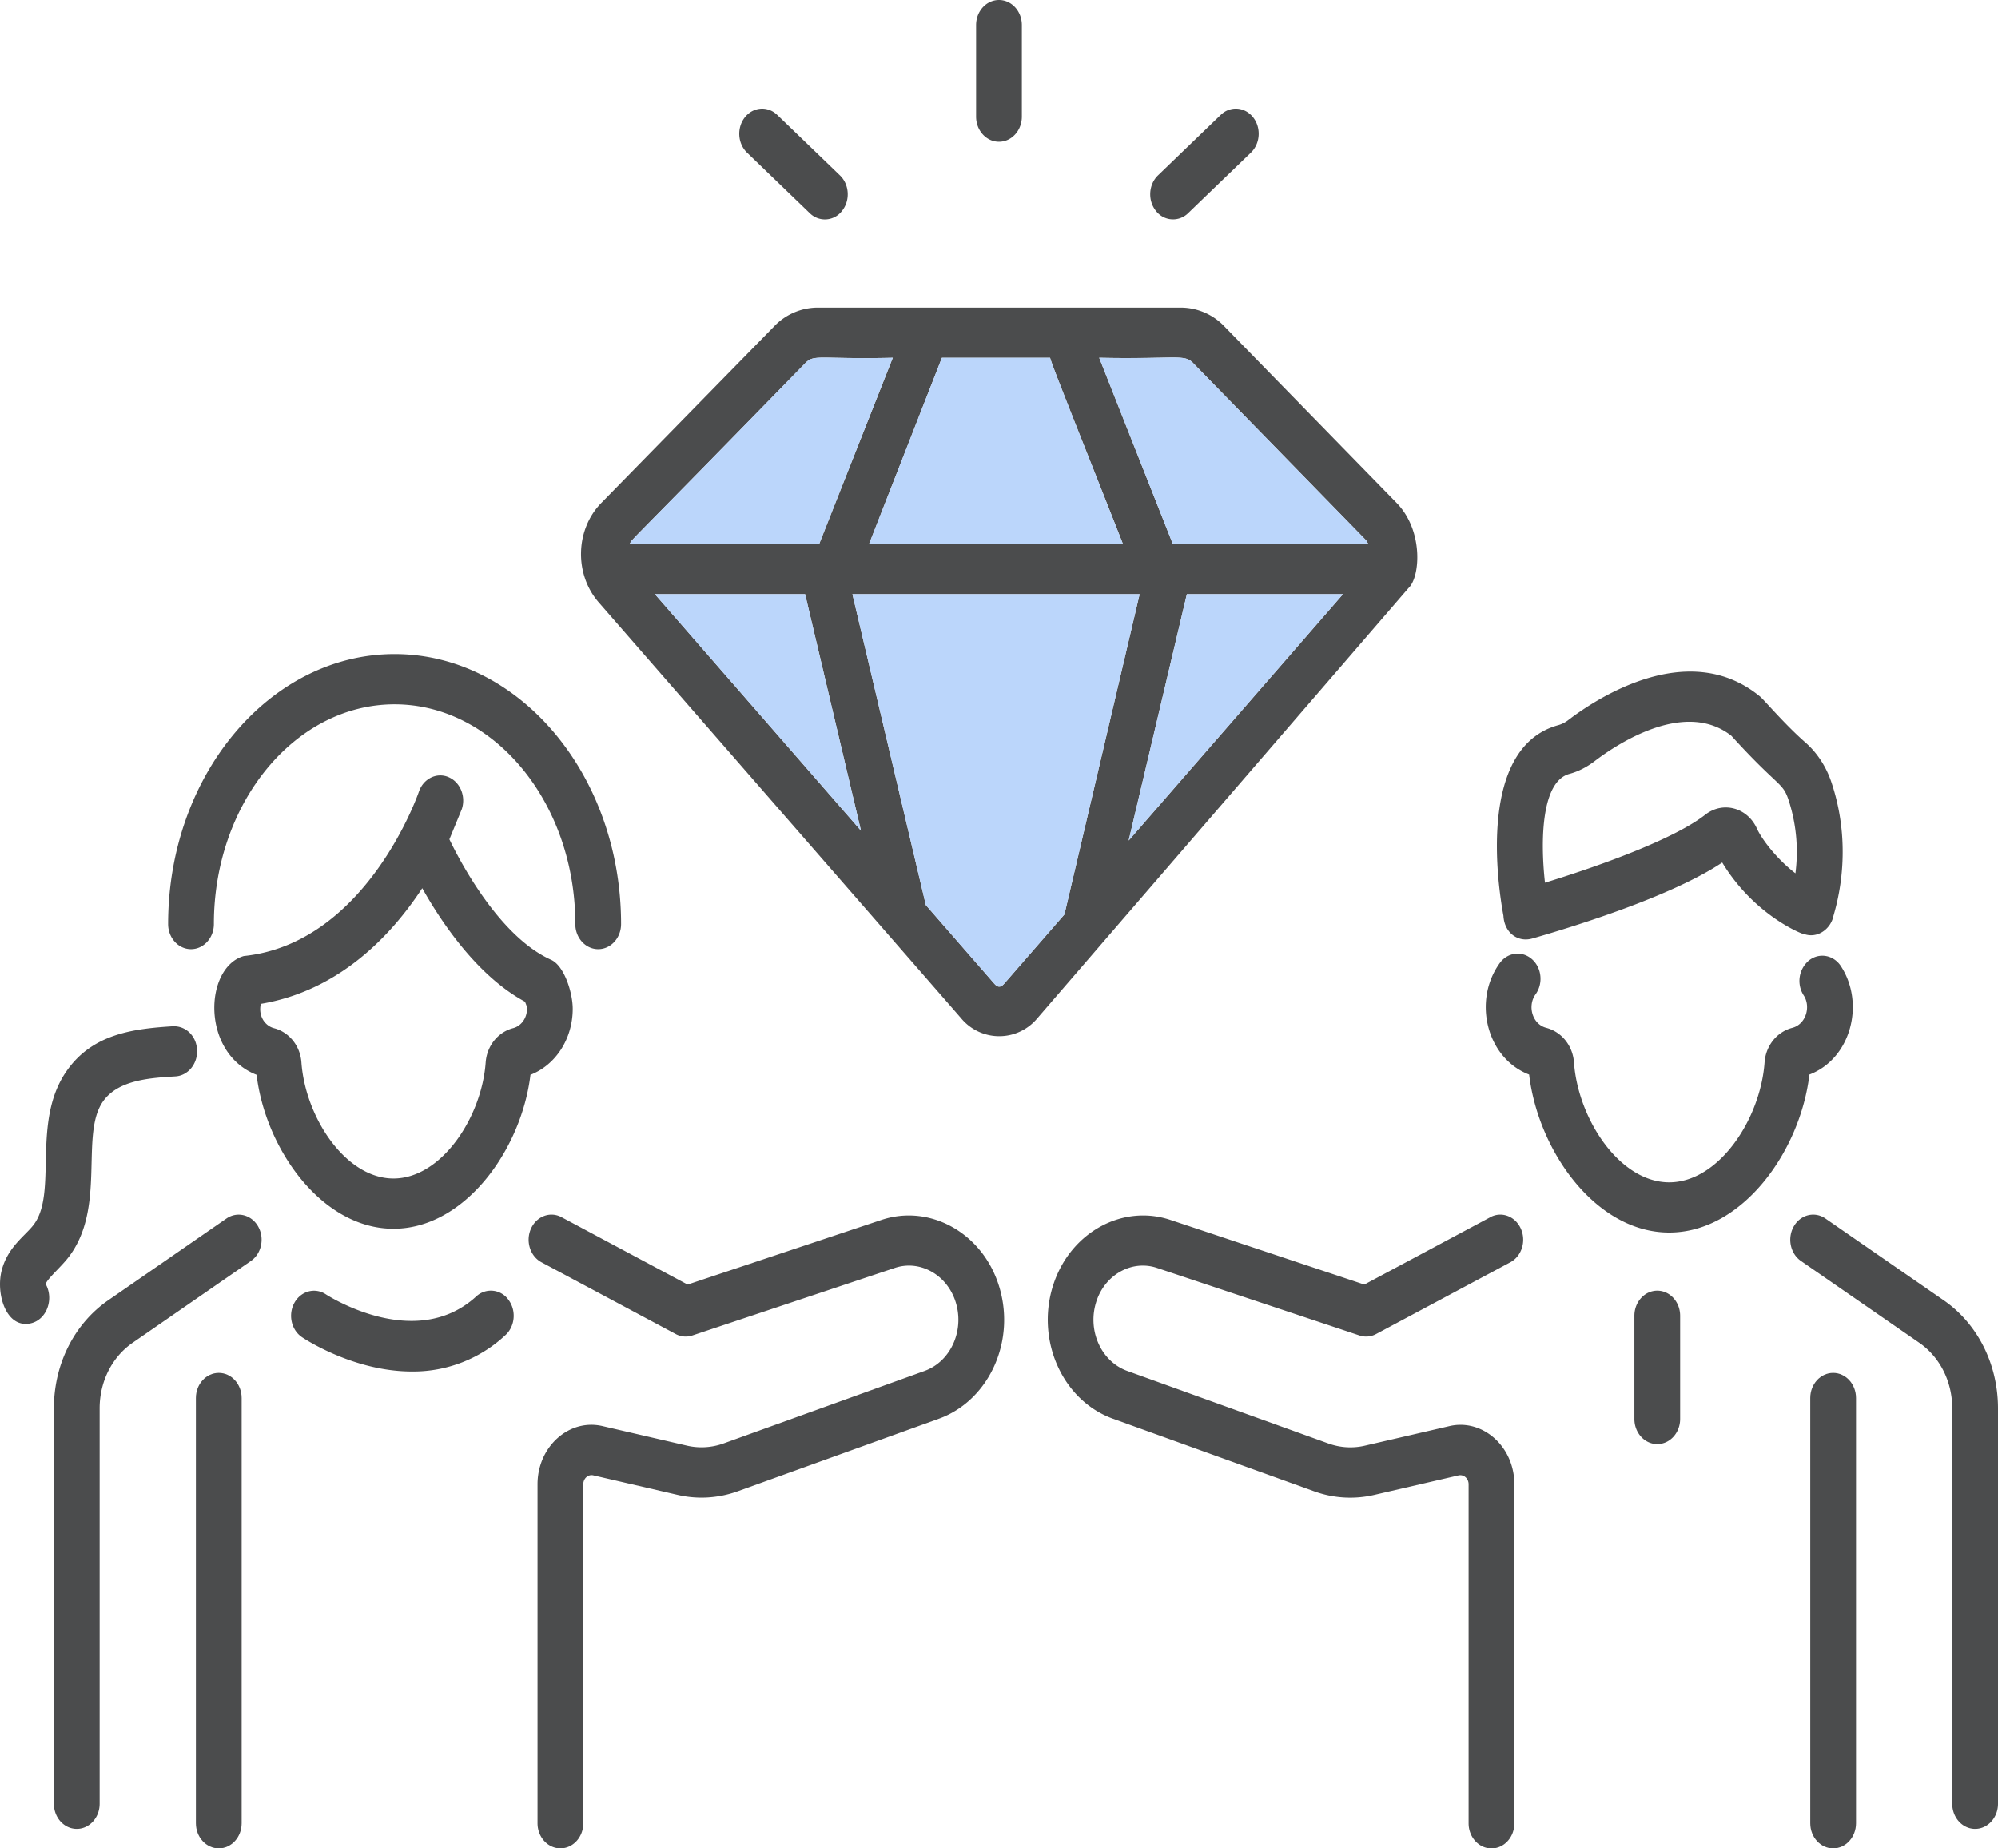
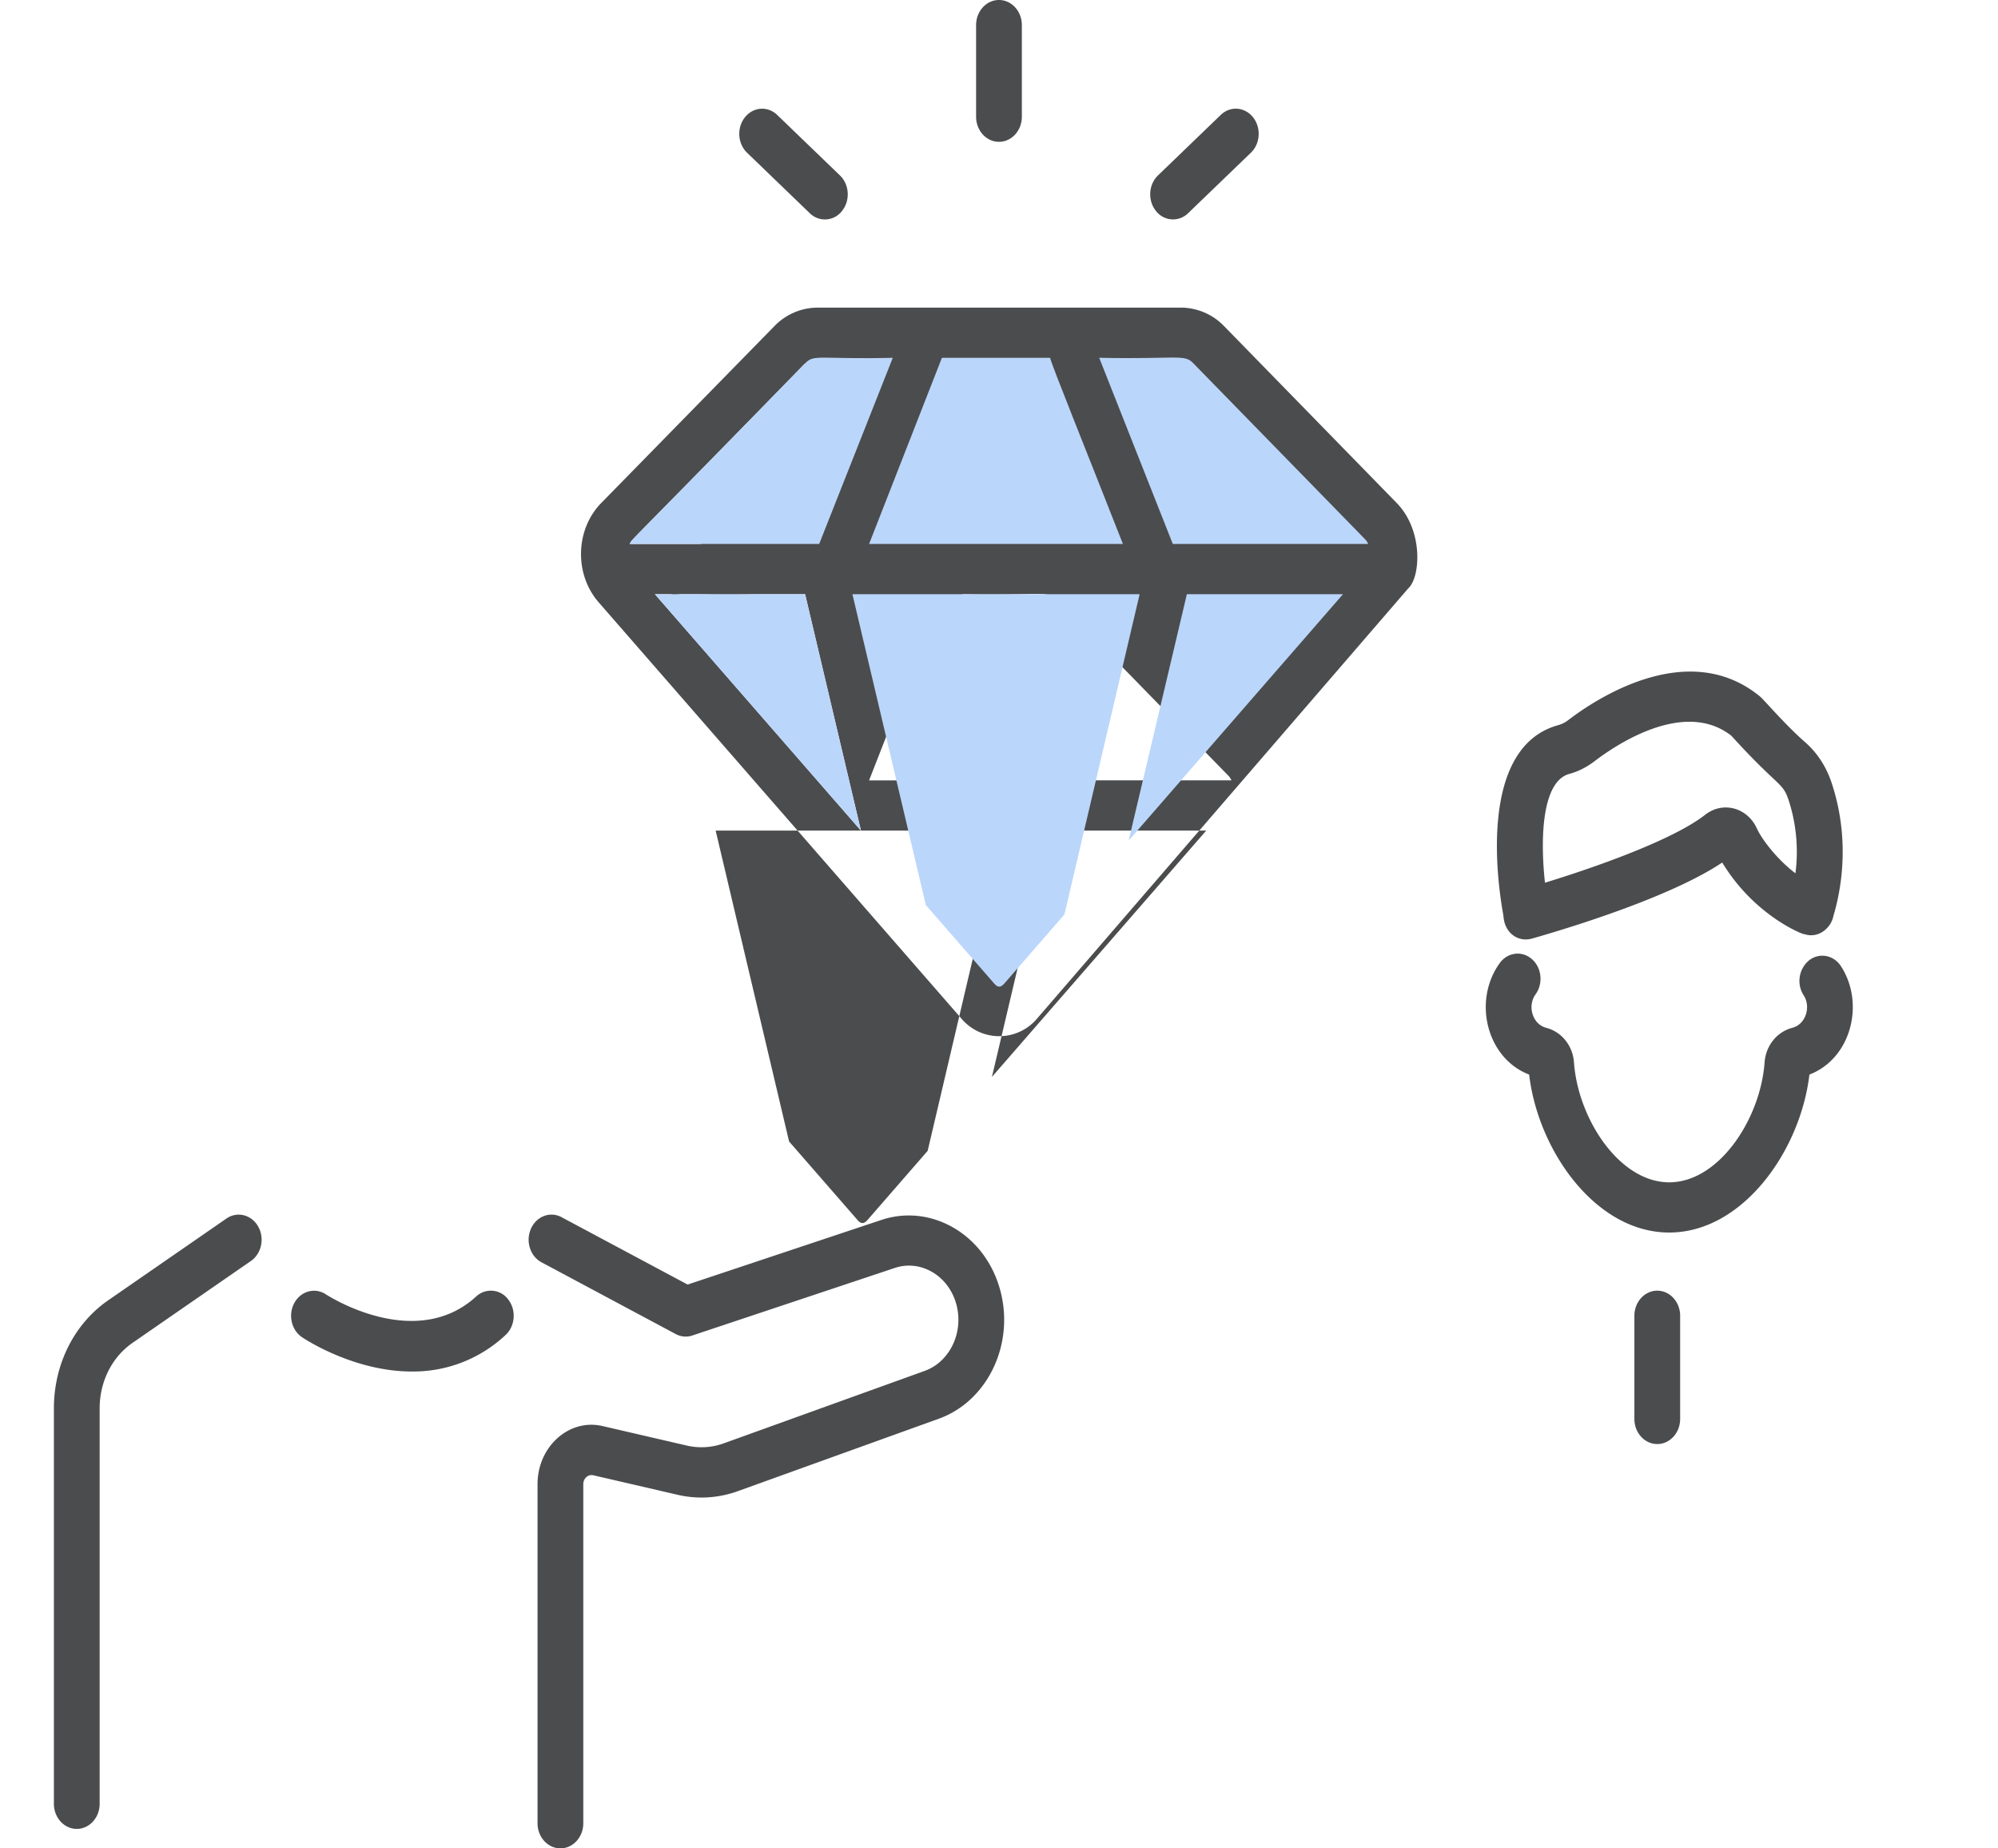
<svg xmlns="http://www.w3.org/2000/svg" width="80" height="74" fill="none">
  <g fill="#4B4C4D">
    <path d="M61.36 37.571c1.692-.485 5.584-1.692 7.598-3.04 1.343 2.22 3.403 2.948 3.28 2.863.517.182 1.016-.174 1.154-.647.011-.134.912-2.542-.066-5.441-.212-.629-.574-1.177-1.044-1.588-.809-.707-1.648-1.699-1.806-1.83-2.882-2.375-6.6.113-7.668.929a1.18 1.18 0 0 1-.405.211c-3.272.885-2.424 6.455-2.205 7.635.034.681.583 1.08 1.163.907zm1.482-6.59c.35-.094.69-.267 1.011-.512.808-.618 3.573-2.504 5.471-1.013 1.877 2.065 2.045 1.845 2.283 2.55a6.66 6.66 0 0 1 .282 2.957c-.734-.559-1.34-1.351-1.543-1.794-.378-.836-1.358-1.108-2.07-.551-1.165.914-3.919 1.954-6.415 2.721-.191-1.724-.138-4.055.978-4.357zm10.869 7.7c-.295-.452-.867-.554-1.278-.232a1.07 1.07 0 0 0-.212 1.402c.292.445.093 1.154-.456 1.297-.617.16-1.063.716-1.111 1.384-.163 2.266-1.83 4.802-3.819 4.802s-3.651-2.536-3.813-4.802c-.048-.668-.494-1.223-1.11-1.384-.563-.146-.76-.883-.428-1.34.314-.436.248-1.068-.15-1.413s-.972-.27-1.286.164c-1.09 1.512-.521 3.81 1.179 4.461.36 3.058 2.671 6.324 5.608 6.324s5.253-3.266 5.614-6.324c1.676-.642 2.23-2.857 1.261-4.34zM19.067 51.904c-2.452 2.24-5.983-.062-6.019-.085-.431-.285-.995-.136-1.258.336s-.128 1.09.303 1.38c.124.084 2.085 1.373 4.397 1.373a5.4 5.4 0 0 0 3.748-1.457c.389-.356.442-.99.119-1.416a.86.86 0 0 0-1.29-.131zm16.23-3.066l-7.765 2.589-5.048-2.698c-.456-.245-1.004-.035-1.225.463s-.032 1.101.422 1.343l5.372 2.872a.84.84 0 0 0 .668.059l8.109-2.705c.976-.326 2.034.236 2.408 1.285.412 1.155-.141 2.451-1.218 2.839l-8.048 2.901a2.61 2.61 0 0 1-1.467.088l-3.369-.78c-1.346-.32-2.613.818-2.613 2.324v13.575c0 .555.41 1.005.916 1.005s.916-.45.916-1.005V59.419c0-.231.192-.406.401-.357l3.369.78c.803.188 1.639.137 2.418-.144l8.047-2.9c2.055-.741 3.158-3.227 2.351-5.49-.719-2.013-2.757-3.096-4.644-2.47zM9.07 48.781l-4.735 3.274c-1.363.942-2.177 2.56-2.177 4.329v15.83c0 .555.41 1.005.916 1.005s.916-.45.916-1.005v-15.83c0-1.074.494-2.055 1.322-2.627l4.735-3.274c.428-.296.556-.918.287-1.386s-.836-.61-1.264-.316z" />
    <use href="#B" />
-     <path d="M23.952 37.999c.506 0 .916-.45.916-1.005 0-5.959-4.068-10.808-9.068-10.808s-9.068 4.849-9.068 10.808c0 .555.41 1.005.916 1.005s.916-.45.916-1.005c0-4.85 3.246-8.797 7.236-8.797s7.236 3.947 7.236 8.797c0 .555.41 1.005.916 1.005zm-6.006-6.894c-.475-.193-1.001.076-1.175.596-.02.06-2.097 6.065-7.009 6.573-1.585.456-1.725 3.883.512 4.756.358 2.982 2.615 6.162 5.48 6.162s5.128-3.18 5.486-6.162c1.009-.394 1.692-1.441 1.692-2.643 0-.64-.338-1.726-.866-1.962-2.09-.937-3.67-3.986-4.072-4.823l.497-1.208c.173-.521-.071-1.097-.545-1.288zm3.075 8.997c.034.092.08.178.08.284 0 .37-.228.69-.556.775-.608.16-1.05.71-1.098 1.371-.157 2.194-1.769 4.649-3.692 4.649s-3.529-2.454-3.686-4.647c-.046-.661-.488-1.212-1.099-1.372-.363-.094-.638-.494-.525-.973 3.106-.522 5.197-2.698 6.462-4.63.784 1.394 2.222 3.525 4.116 4.544zM2.737 50.342c1.537-1.99.451-4.9 1.385-6.242.608-.874 1.91-.945 2.906-1.007.505-.032.891-.507.863-1.06s-.442-.966-.967-.948c-1.577.1-3.219.298-4.258 1.795-1.422 2.04-.338 4.882-1.327 6.163-.335.434-1.022.877-1.267 1.799-.235.878.114 2.161.955 2.161.774 0 1.176-.925.803-1.596.055-.205.611-.68.907-1.066zm56.938-1.613l-5.048 2.698-7.766-2.589c-1.885-.627-3.925.457-4.646 2.477-.791 2.219.266 4.732 2.353 5.484l8.046 2.9a4.23 4.23 0 0 0 2.418.144l3.371-.78c.208-.044.4.124.4.357v13.576c0 .555.41 1.005.916 1.005s.916-.45.916-1.005V59.419c0-1.522-1.287-2.642-2.612-2.324l-3.372.78c-.487.113-.993.082-1.467-.089l-8.047-2.9c-1.07-.386-1.634-1.674-1.217-2.846.372-1.043 1.43-1.605 2.405-1.279l8.109 2.705a.84.84 0 0 0 .668-.059l5.372-2.872c.454-.242.644-.844.422-1.343s-.769-.707-1.225-.463zm18.148 3.326l-4.735-3.274c-.427-.294-.994-.156-1.264.316s-.141 1.09.287 1.386l4.735 3.274c.828.572 1.322 1.554 1.322 2.627v15.83c0 .555.41 1.005.916 1.005s.916-.45.916-1.005v-15.83c0-1.769-.814-3.387-2.177-4.329z" />
    <use href="#B" x="64.639" />
-     <path d="M66.357 51.672c-.506 0-.916.45-.916 1.005v4.13c0 .555.41 1.005.916 1.005s.916-.45.916-1.005v-4.13c0-.555-.41-1.005-.916-1.005zM39.083 1.005v3.668c0 .555.41 1.005.916 1.005s.916-.45.916-1.005V1.005c0-.555-.41-1.005-.916-1.005s-.916.45-.916 1.005zm8.491 7.529l2.512-2.421c.38-.366.418-1.001.084-1.419s-.912-.46-1.292-.092l-2.512 2.421c-.38.366-.418 1.002-.084 1.419a.86.86 0 0 0 1.292.092zM29.828 4.695c-.334.418-.296 1.053.084 1.419l2.511 2.421a.86.86 0 0 0 1.293-.092c.334-.418.296-1.053-.084-1.419l-2.511-2.421c-.38-.368-.96-.326-1.293.092zm26.57 18.847c.469-.435.609-2.297-.477-3.408l-6.897-7.066a2.42 2.42 0 0 0-1.74-.753H32.736a2.42 2.42 0 0 0-1.737.75l-6.922 7.069c-1.038 1.058-1.093 2.847-.105 3.981l14.514 16.653a1.98 1.98 0 0 0 3.048-.001l14.864-17.225zm-24.161.247l2.236 9.466-8.25-9.466h6.014zm5.476-9.464h4.333c.078.334 1.444 3.701 2.916 7.453H34.798l2.916-7.453zm16.06 9.464l-8.581 9.862 2.33-9.862h6.25zm-6-9.253l6.898 7.066c.049.05.081.114.114.175h-7.826l-2.947-7.453c3.124.064 3.399-.159 3.761.211zm-15.526 0c.356-.365.548-.145 3.5-.211L32.8 21.778h-7.588c.152-.272-.433.418 7.035-7.242zm7.962 24.843c-.157.181-.275.14-.398 0l-2.74-3.144-2.94-12.446h11.5l-3.011 12.82-2.41 2.77z" />
+     <path d="M66.357 51.672c-.506 0-.916.45-.916 1.005v4.13c0 .555.41 1.005.916 1.005s.916-.45.916-1.005v-4.13c0-.555-.41-1.005-.916-1.005zM39.083 1.005v3.668c0 .555.41 1.005.916 1.005s.916-.45.916-1.005V1.005c0-.555-.41-1.005-.916-1.005s-.916.45-.916 1.005zm8.491 7.529l2.512-2.421c.38-.366.418-1.001.084-1.419s-.912-.46-1.292-.092l-2.512 2.421c-.38.366-.418 1.002-.084 1.419a.86.86 0 0 0 1.292.092zM29.828 4.695c-.334.418-.296 1.053.084 1.419l2.511 2.421a.86.86 0 0 0 1.293-.092c.334-.418.296-1.053-.084-1.419l-2.511-2.421c-.38-.368-.96-.326-1.293.092zm26.57 18.847c.469-.435.609-2.297-.477-3.408l-6.897-7.066a2.42 2.42 0 0 0-1.74-.753H32.736a2.42 2.42 0 0 0-1.737.75l-6.922 7.069c-1.038 1.058-1.093 2.847-.105 3.981l14.514 16.653a1.98 1.98 0 0 0 3.048-.001l14.864-17.225zm-24.161.247l2.236 9.466-8.25-9.466h6.014zh4.333c.078.334 1.444 3.701 2.916 7.453H34.798l2.916-7.453zm16.06 9.464l-8.581 9.862 2.33-9.862h6.25zm-6-9.253l6.898 7.066c.049.05.081.114.114.175h-7.826l-2.947-7.453c3.124.064 3.399-.159 3.761.211zm-15.526 0c.356-.365.548-.145 3.5-.211L32.8 21.778h-7.588c.152-.272-.433.418 7.035-7.242zm7.962 24.843c-.157.181-.275.14-.398 0l-2.74-3.144-2.94-12.446h11.5l-3.011 12.82-2.41 2.77z" />
  </g>
  <path d="M40.209 39.379c-.157.181-.275.14-.398 0l-2.74-3.144-2.94-12.446h11.5l-3.011 12.82-2.41 2.77zm-7.972-15.59l2.236 9.466-8.25-9.466h6.014zm21.536 0l-8.581 9.862 2.33-9.862h6.25zm-21.526-9.253c.356-.365.548-.145 3.5-.211L32.8 21.778h-7.588c.152-.272-.433.418 7.035-7.242zm5.466-.211h4.333c.078.334 1.444 3.701 2.916 7.453H34.798l2.916-7.453zm10.06.211l6.898 7.066c.049.05.081.114.114.175h-7.826l-2.947-7.453c3.124.064 3.399-.159 3.761.211z" fill="#bbd6fb" />
  <defs>
-     <path id="B" d="M8.76 54.963c-.506 0-.916.45-.916 1.005v17.026c0 .555.41 1.005.916 1.005s.916-.45.916-1.005V55.968c0-.555-.41-1.005-.916-1.005z" />
-   </defs>
+     </defs>
</svg>